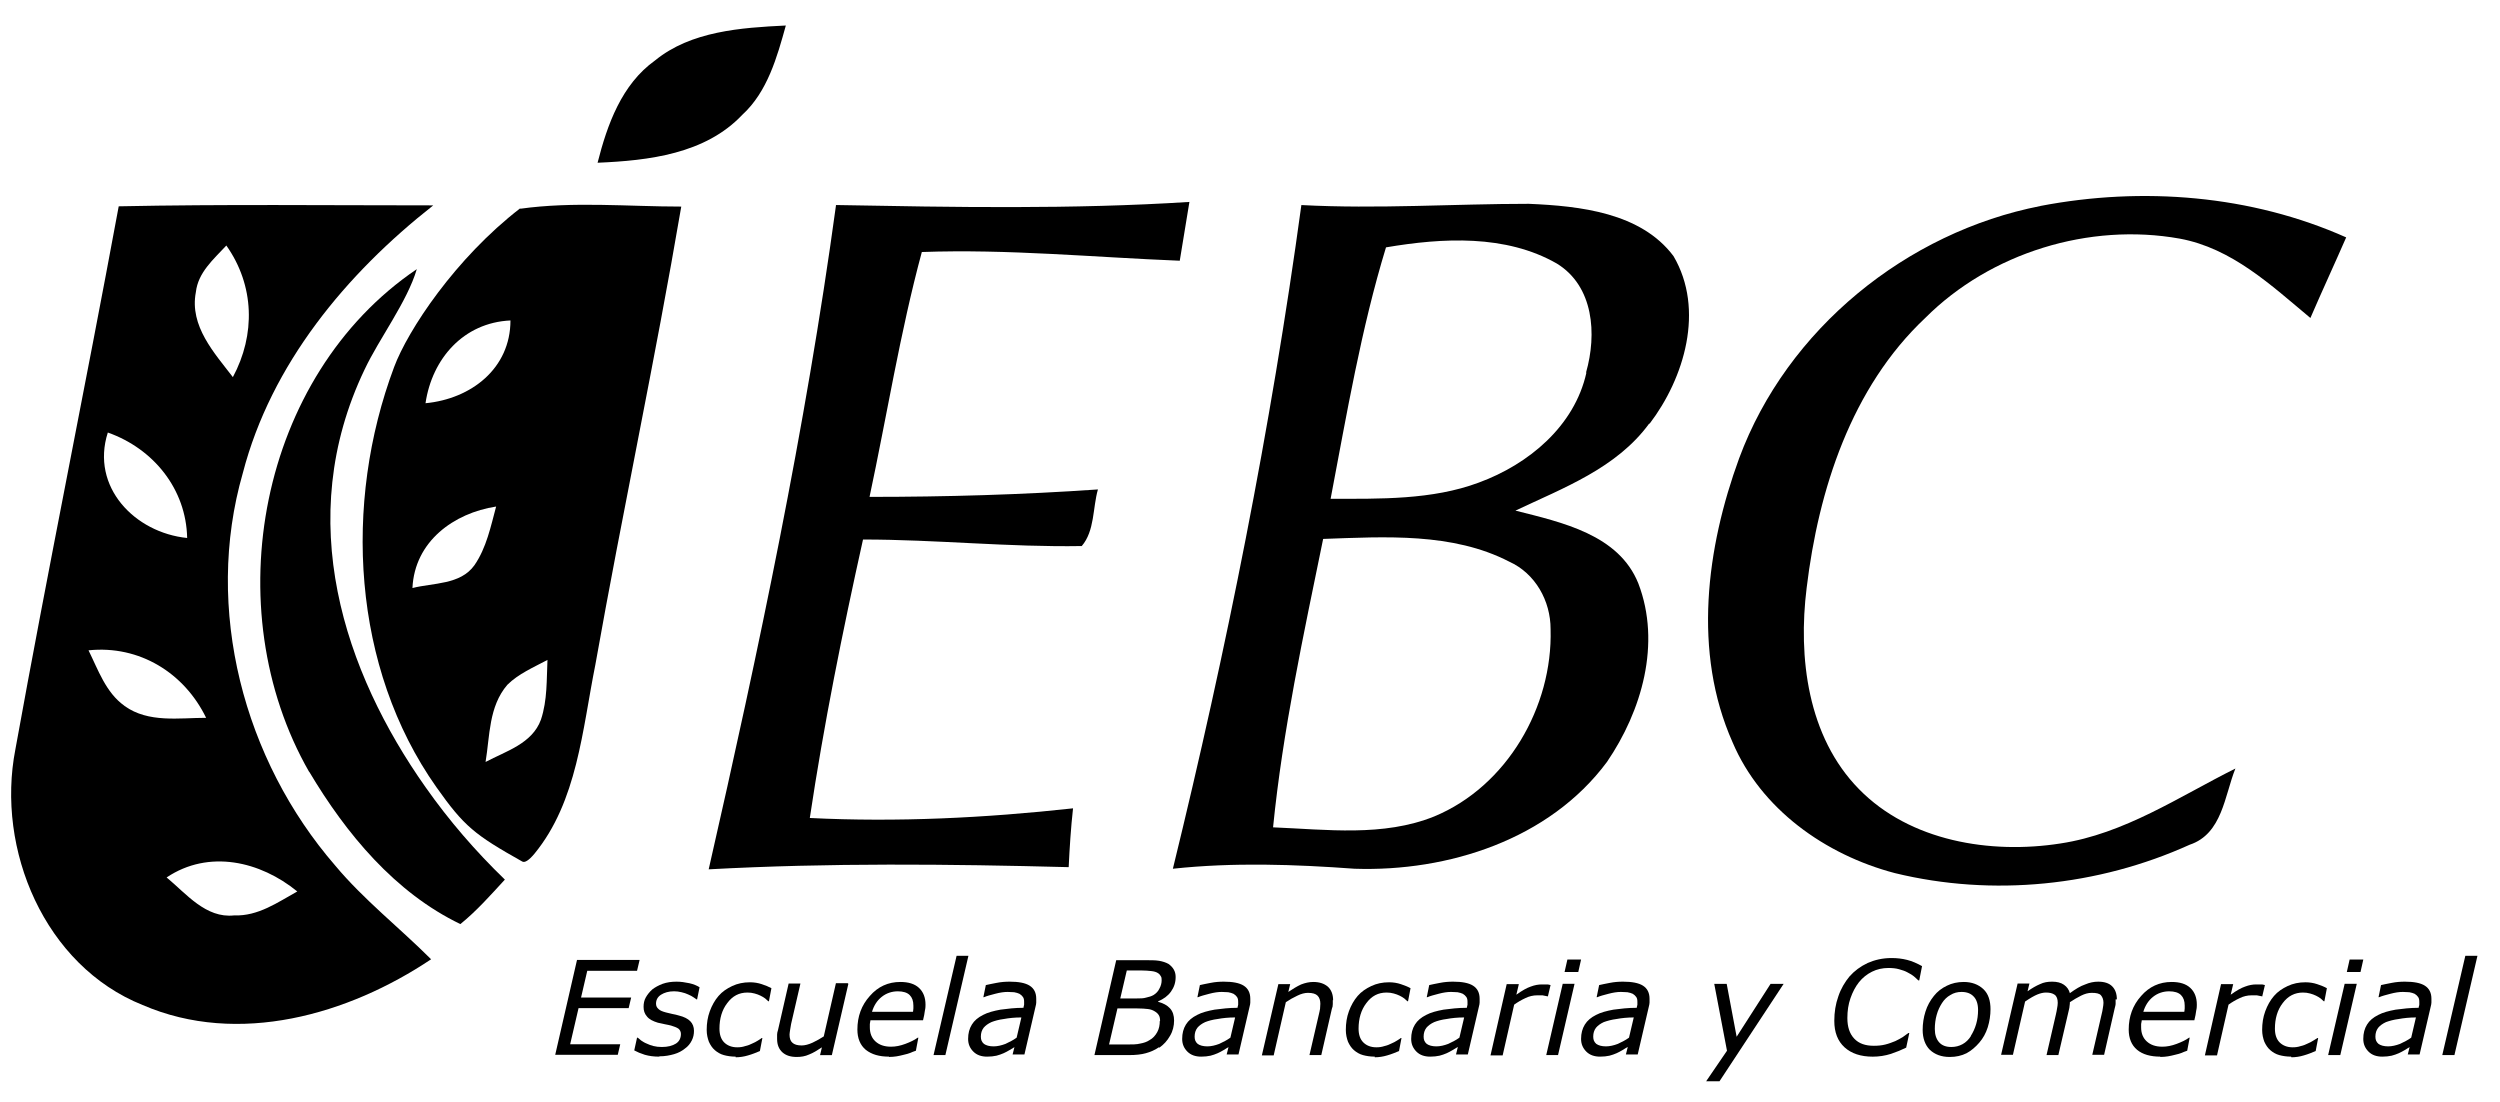
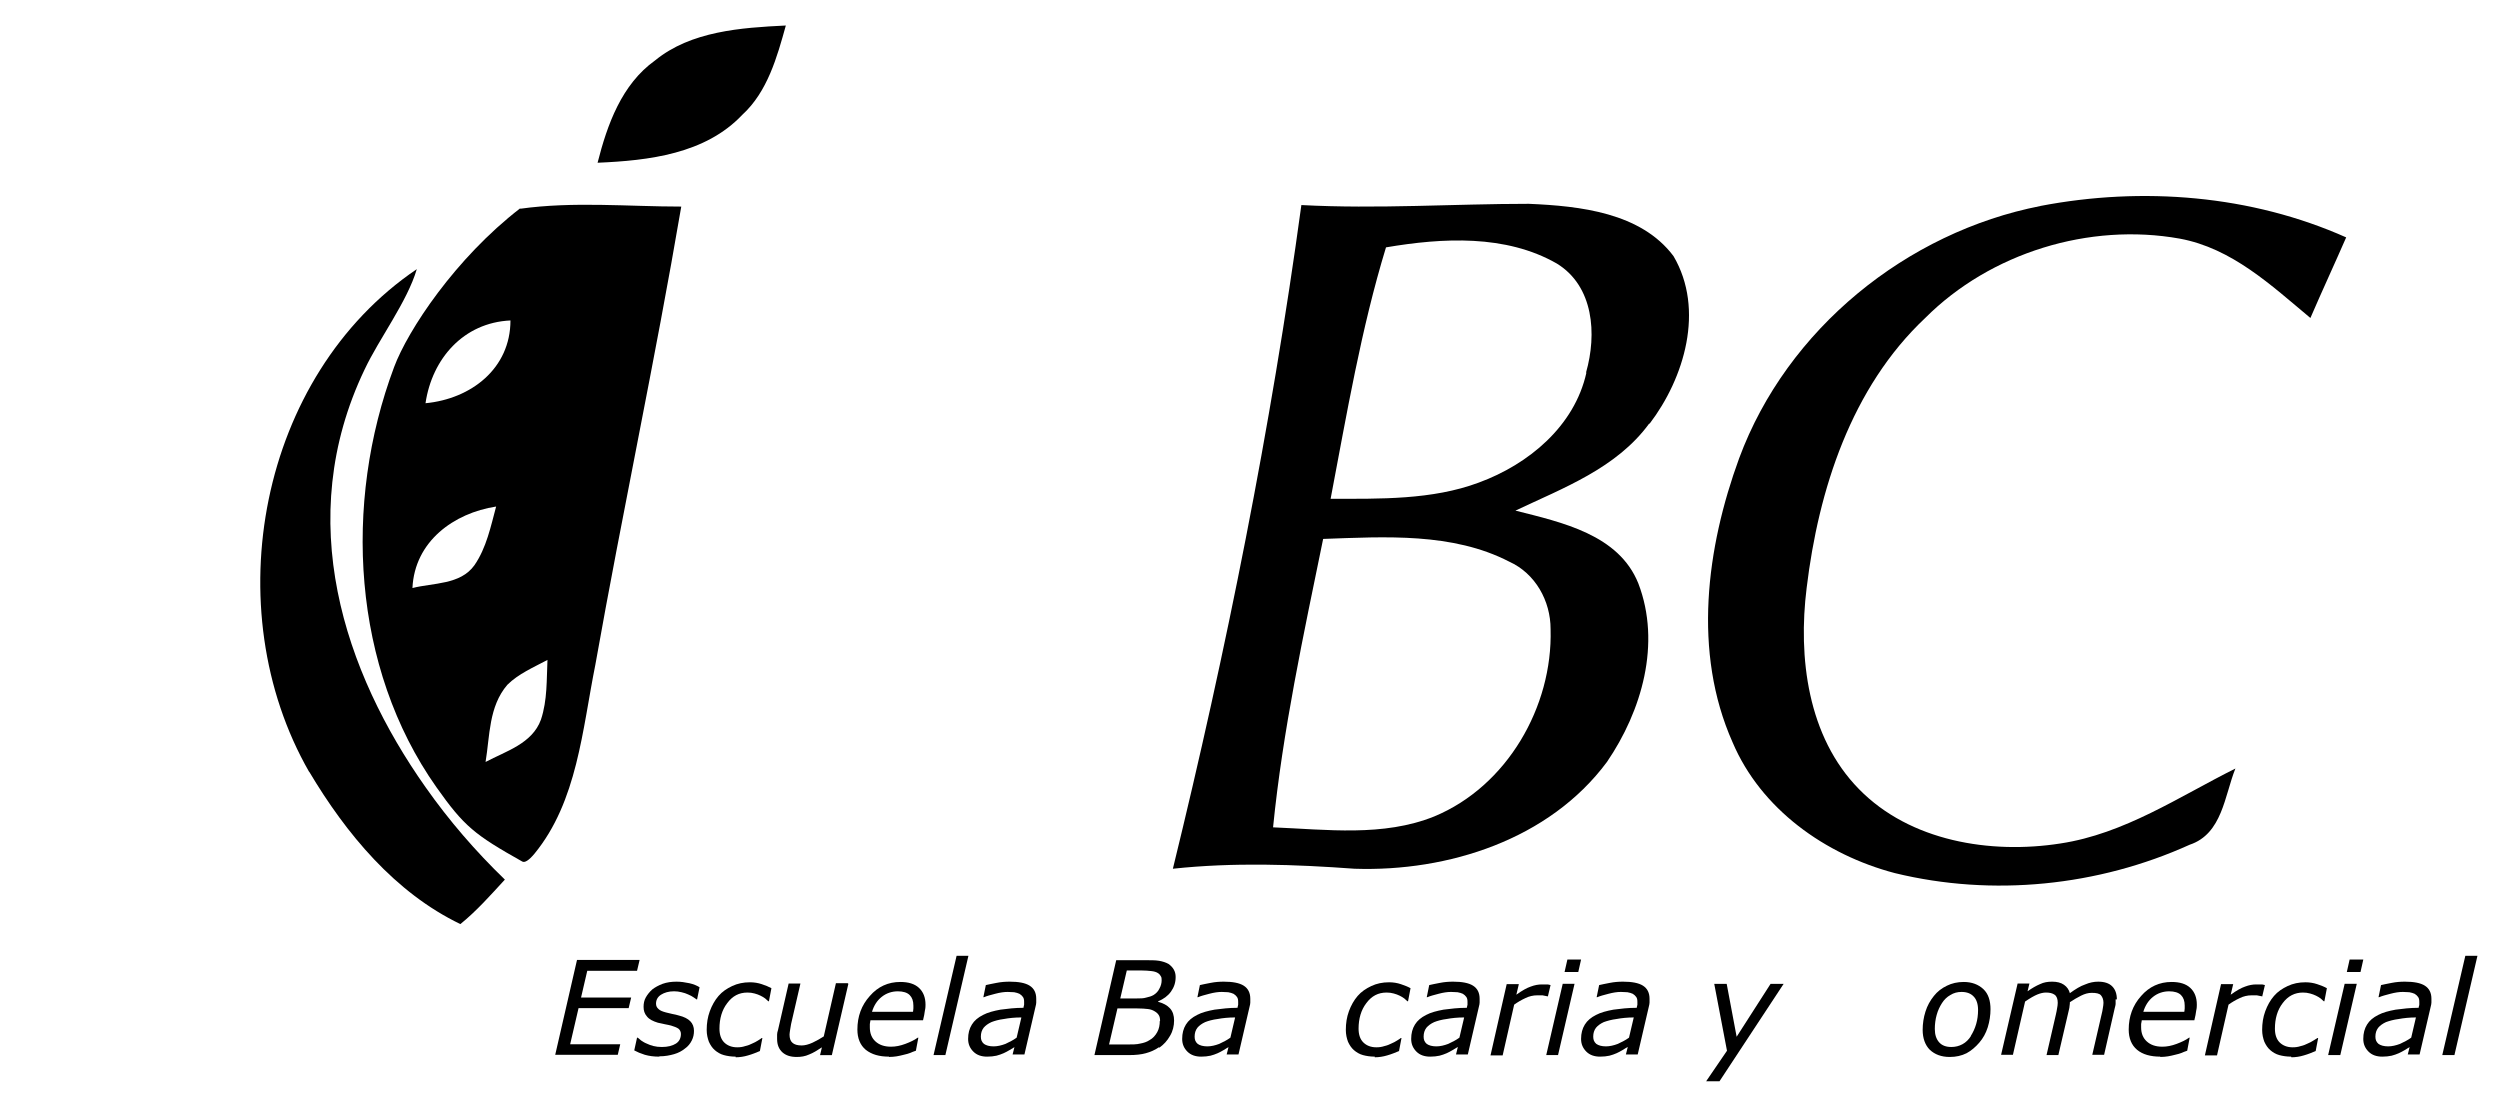
<svg xmlns="http://www.w3.org/2000/svg" width="93" height="41" viewBox="0 0 93 41" fill="none">
  <path d="M24.372 2.246C25.703 1.158 27.566 1.03 29.233 0.949C28.909 2.118 28.55 3.415 27.613 4.271C26.235 5.73 24.129 5.973 22.23 6.054C22.589 4.642 23.122 3.137 24.372 2.246Z" fill="black" />
  <path d="M75.9 7.662C79.708 6.933 83.748 7.257 87.278 8.831C86.838 9.838 86.387 10.81 85.947 11.829C84.489 10.613 83.03 9.236 81.086 8.877C77.729 8.275 74.048 9.398 71.618 11.829C68.863 14.421 67.647 18.229 67.208 21.864C66.884 24.456 67.242 27.408 69.152 29.353C71.05 31.297 74.048 31.783 76.641 31.378C79.025 31.019 81.051 29.642 83.157 28.589C82.752 29.596 82.671 31.019 81.456 31.424C78.053 32.964 74.129 33.369 70.483 32.478C67.891 31.795 65.506 30.093 64.453 27.616C62.96 24.26 63.481 20.371 64.696 17.049C66.478 12.234 70.935 8.634 75.912 7.662H75.9Z" fill="black" />
-   <path d="M31.097 7.627C35.472 7.708 39.882 7.79 44.246 7.512C44.13 8.241 44.003 8.97 43.887 9.699C40.693 9.572 37.498 9.259 34.292 9.375C33.482 12.373 32.995 15.452 32.347 18.484C35.183 18.484 38.019 18.403 40.843 18.207C40.646 18.89 40.727 19.746 40.241 20.313C37.533 20.36 34.813 20.07 32.104 20.07C31.34 23.508 30.646 26.945 30.125 30.429C33.366 30.591 36.642 30.429 39.917 30.07C39.836 30.8 39.79 31.529 39.755 32.258C35.299 32.142 30.854 32.096 26.363 32.339C28.227 24.168 29.963 15.95 31.097 7.651V7.627Z" fill="black" />
  <path d="M11.501 28.716C8.017 22.64 9.637 13.982 15.505 10.012C15.147 11.227 14.105 12.593 13.561 13.75C10.887 19.341 12.809 25.001 15.83 29.283C16.709 30.533 17.693 31.668 18.781 32.721C18.26 33.288 17.728 33.89 17.126 34.376C14.695 33.207 12.878 31.02 11.501 28.705V28.716Z" fill="black" />
  <path d="M61.363 15.765C62.659 14.064 63.423 11.517 62.254 9.527C61.039 7.906 58.77 7.663 56.872 7.582C54.083 7.582 51.247 7.779 48.411 7.628C47.277 15.927 45.622 24.18 43.631 32.317C45.9 32.074 48.168 32.155 50.39 32.317C53.874 32.433 57.636 31.229 59.777 28.347C61.074 26.449 61.803 23.937 60.946 21.703C60.217 19.886 58.111 19.434 56.374 18.995C58.157 18.15 60.136 17.42 61.352 15.754L61.363 15.765ZM57.682 23.416C57.763 26.287 56.062 29.25 53.353 30.372C51.455 31.136 49.349 30.858 47.358 30.777C47.717 27.178 48.492 23.613 49.221 20.048C51.525 19.967 54.036 19.805 56.143 20.893C57.115 21.333 57.682 22.351 57.682 23.404V23.416ZM59.013 13.867C58.574 15.846 56.872 17.27 55.009 17.953C53.273 18.601 51.328 18.555 49.499 18.555C50.101 15.395 50.633 12.235 51.559 9.202C53.666 8.844 56.016 8.716 57.914 9.804C59.291 10.649 59.407 12.432 59.002 13.855L59.013 13.867Z" fill="black" />
  <path d="M19.359 7.743C16.94 9.606 15.169 12.291 14.66 13.657C12.761 18.727 13.097 24.838 16.234 29.283C17.264 30.741 17.657 31.054 19.428 32.049C19.521 32.103 19.672 32.007 19.88 31.76C21.477 29.815 21.662 27.142 22.148 24.723C23.155 19.051 24.371 13.391 25.343 7.685C23.364 7.685 21.338 7.488 19.347 7.766L19.359 7.743ZM18.989 11.921C18.989 13.704 17.53 14.838 15.829 15C16.072 13.345 17.241 12.002 18.989 11.921ZM15.343 21.875C15.424 20.139 16.882 19.086 18.456 18.843C18.259 19.572 18.097 20.382 17.646 21.03C17.125 21.759 16.107 21.678 15.343 21.875ZM20.123 26.771C19.799 27.663 18.826 27.94 18.063 28.345C18.225 27.373 18.178 26.285 18.873 25.475C19.278 25.07 19.845 24.827 20.366 24.549C20.331 25.278 20.366 26.042 20.123 26.771Z" fill="black" />
-   <path d="M12.472 32.201C9.069 28.278 7.575 22.652 9.034 17.594C10.087 13.543 12.877 10.187 16.117 7.64C12.228 7.64 8.305 7.594 4.416 7.675C3.166 14.434 1.788 21.148 0.573 27.872C-0.156 31.599 1.661 35.928 5.307 37.387C8.872 38.926 12.958 37.746 16.037 35.685C14.867 34.516 13.525 33.463 12.472 32.201ZM7.286 10.869C7.367 10.14 7.934 9.654 8.42 9.133C9.474 10.626 9.508 12.455 8.663 14.029C7.981 13.138 7.043 12.131 7.286 10.869ZM4.011 16.09C5.712 16.691 6.927 18.196 6.962 20.013C5.017 19.817 3.362 18.115 4.011 16.09ZM4.624 26.252C3.941 25.766 3.652 24.921 3.293 24.192C5.191 23.995 6.858 25.037 7.668 26.703C6.661 26.703 5.527 26.9 4.636 26.264L4.624 26.252ZM8.71 34.053C7.656 34.169 6.927 33.243 6.198 32.641C7.772 31.588 9.682 32.039 11.059 33.162C10.33 33.567 9.601 34.088 8.71 34.053Z" fill="black" />
  <path d="M23.791 35.721L23.698 36.114H21.846L21.615 37.109H23.479L23.386 37.503H21.522L21.21 38.846H23.073L22.981 39.239H20.654L21.465 35.709H23.791V35.721Z" fill="black" />
  <path d="M24.52 39.307C24.323 39.307 24.149 39.284 23.987 39.238C23.837 39.191 23.698 39.133 23.594 39.075L23.698 38.601H23.721C23.721 38.601 23.802 38.659 23.848 38.705C23.906 38.74 23.964 38.786 24.057 38.821C24.126 38.856 24.219 38.89 24.311 38.913C24.404 38.937 24.508 38.948 24.624 38.948C24.844 38.948 25.017 38.902 25.145 38.821C25.272 38.74 25.33 38.613 25.33 38.462C25.33 38.381 25.295 38.312 25.237 38.265C25.168 38.219 25.075 38.184 24.96 38.15C24.902 38.138 24.821 38.115 24.74 38.103C24.659 38.08 24.566 38.069 24.473 38.045C24.288 37.988 24.149 37.918 24.068 37.814C23.976 37.71 23.941 37.594 23.941 37.455C23.941 37.328 23.964 37.212 24.022 37.108C24.08 37.004 24.161 36.9 24.265 36.807C24.369 36.726 24.497 36.657 24.647 36.599C24.809 36.541 24.983 36.518 25.168 36.518C25.33 36.518 25.48 36.541 25.642 36.575C25.805 36.61 25.932 36.668 26.024 36.726L25.932 37.177H25.909C25.909 37.177 25.851 37.131 25.793 37.096C25.747 37.062 25.677 37.027 25.596 36.992C25.527 36.957 25.446 36.934 25.353 36.911C25.261 36.888 25.168 36.876 25.075 36.876C24.878 36.876 24.716 36.923 24.589 37.004C24.462 37.085 24.404 37.2 24.404 37.339C24.404 37.42 24.439 37.49 24.497 37.536C24.554 37.594 24.647 37.629 24.774 37.663C24.855 37.687 24.936 37.698 25.017 37.721C25.098 37.733 25.18 37.756 25.261 37.779C25.446 37.825 25.585 37.895 25.677 37.988C25.77 38.08 25.816 38.208 25.816 38.346C25.816 38.474 25.793 38.589 25.735 38.705C25.677 38.821 25.596 38.925 25.48 39.006C25.365 39.099 25.237 39.168 25.075 39.215C24.913 39.261 24.74 39.295 24.531 39.295L24.52 39.307Z" fill="black" />
  <path d="M27.366 39.307C27.203 39.307 27.053 39.284 26.926 39.249C26.798 39.215 26.683 39.145 26.59 39.064C26.497 38.983 26.428 38.879 26.37 38.752C26.324 38.624 26.289 38.486 26.289 38.312C26.289 38.069 26.324 37.837 26.405 37.617C26.486 37.398 26.59 37.212 26.729 37.05C26.868 36.888 27.041 36.773 27.238 36.68C27.435 36.587 27.655 36.541 27.898 36.541C28.048 36.541 28.199 36.564 28.338 36.611C28.477 36.657 28.592 36.703 28.697 36.761L28.604 37.247H28.581C28.581 37.247 28.511 37.189 28.465 37.143C28.419 37.108 28.361 37.073 28.291 37.039C28.222 37.004 28.153 36.981 28.072 36.958C27.991 36.934 27.898 36.923 27.805 36.923C27.493 36.923 27.25 37.05 27.053 37.316C26.856 37.571 26.764 37.895 26.764 38.266C26.764 38.486 26.822 38.659 26.937 38.775C27.053 38.891 27.215 38.96 27.423 38.96C27.527 38.96 27.62 38.949 27.724 38.914C27.828 38.891 27.91 38.856 27.979 38.821C28.06 38.786 28.129 38.752 28.199 38.706C28.268 38.659 28.315 38.636 28.338 38.613H28.361L28.268 39.099C28.129 39.157 27.991 39.215 27.828 39.261C27.678 39.307 27.516 39.331 27.366 39.331V39.307Z" fill="black" />
  <path d="M31.559 36.599L30.945 39.25H30.506L30.575 38.961C30.401 39.076 30.251 39.169 30.1 39.227C29.95 39.296 29.799 39.319 29.637 39.319C29.406 39.319 29.232 39.261 29.105 39.146C28.978 39.03 28.908 38.868 28.908 38.648C28.908 38.59 28.908 38.544 28.908 38.486C28.908 38.44 28.92 38.382 28.943 38.312L29.337 36.588H29.776L29.429 38.092C29.418 38.15 29.406 38.22 29.394 38.301C29.383 38.382 29.371 38.44 29.371 38.486C29.371 38.625 29.406 38.729 29.475 38.787C29.545 38.856 29.661 38.891 29.823 38.891C29.938 38.891 30.077 38.856 30.228 38.787C30.378 38.717 30.517 38.636 30.644 38.555L31.096 36.576H31.536L31.559 36.599Z" fill="black" />
  <path d="M33.075 39.307C32.705 39.307 32.427 39.226 32.207 39.053C31.999 38.879 31.895 38.624 31.895 38.3C31.895 37.814 32.045 37.397 32.358 37.05C32.658 36.703 33.04 36.529 33.492 36.529C33.793 36.529 34.024 36.599 34.186 36.749C34.348 36.9 34.429 37.108 34.429 37.374C34.429 37.42 34.429 37.502 34.406 37.594C34.395 37.698 34.371 37.814 34.337 37.953H32.381C32.381 37.953 32.369 38.046 32.358 38.092C32.358 38.138 32.358 38.173 32.358 38.219C32.358 38.439 32.427 38.613 32.566 38.74C32.705 38.867 32.89 38.937 33.145 38.937C33.318 38.937 33.492 38.902 33.677 38.833C33.862 38.763 34.013 38.694 34.14 38.601H34.163L34.071 39.087C33.989 39.11 33.92 39.145 33.862 39.168C33.804 39.191 33.723 39.215 33.619 39.238C33.527 39.261 33.434 39.284 33.353 39.296C33.272 39.307 33.179 39.319 33.064 39.319L33.075 39.307ZM33.966 37.629C33.966 37.629 33.978 37.548 33.978 37.513C33.978 37.478 33.978 37.444 33.978 37.409C33.978 37.235 33.932 37.108 33.839 37.015C33.746 36.923 33.596 36.877 33.399 36.877C33.179 36.877 32.971 36.946 32.797 37.085C32.624 37.224 32.508 37.409 32.438 37.64H33.955L33.966 37.629Z" fill="black" />
  <path d="M36.025 35.557L35.168 39.249H34.728L35.585 35.557H36.025Z" fill="black" />
  <path d="M37.727 38.96C37.727 38.96 37.623 39.018 37.553 39.064C37.484 39.11 37.403 39.145 37.333 39.18C37.252 39.215 37.16 39.249 37.067 39.272C36.963 39.295 36.847 39.307 36.72 39.307C36.511 39.307 36.338 39.249 36.211 39.122C36.083 38.995 36.014 38.844 36.014 38.647C36.014 38.439 36.06 38.265 36.153 38.115C36.245 37.964 36.384 37.849 36.569 37.756C36.743 37.663 36.963 37.606 37.217 37.559C37.472 37.525 37.761 37.49 38.074 37.49C38.074 37.444 38.097 37.409 38.097 37.374C38.097 37.339 38.097 37.305 38.097 37.27C38.097 37.189 38.086 37.131 38.051 37.085C38.016 37.038 37.981 37.004 37.923 36.969C37.866 36.946 37.808 36.923 37.727 36.911C37.657 36.911 37.576 36.9 37.484 36.9C37.345 36.9 37.194 36.923 37.021 36.969C36.847 37.015 36.708 37.05 36.604 37.096H36.581L36.673 36.645C36.766 36.622 36.893 36.599 37.067 36.564C37.241 36.529 37.403 36.518 37.565 36.518C37.889 36.518 38.143 36.564 38.305 36.668C38.468 36.772 38.548 36.934 38.548 37.154C38.548 37.2 38.548 37.247 38.548 37.293C38.548 37.339 38.537 37.386 38.525 37.432L38.109 39.226H37.669L37.738 38.948L37.727 38.96ZM37.993 37.849C37.75 37.849 37.53 37.872 37.345 37.907C37.16 37.93 36.998 37.976 36.882 38.022C36.754 38.08 36.662 38.15 36.592 38.231C36.523 38.323 36.488 38.427 36.488 38.566C36.488 38.682 36.523 38.763 36.604 38.833C36.685 38.89 36.801 38.925 36.963 38.925C37.102 38.925 37.252 38.89 37.403 38.833C37.553 38.763 37.692 38.694 37.819 38.601L37.993 37.86V37.849Z" fill="black" />
  <path d="M43.109 38.96C42.958 39.064 42.796 39.133 42.623 39.18C42.461 39.226 42.252 39.249 42.009 39.249H40.713L41.523 35.719H42.542C42.796 35.719 42.993 35.719 43.12 35.742C43.248 35.765 43.364 35.8 43.468 35.858C43.549 35.916 43.618 35.985 43.664 36.066C43.711 36.147 43.734 36.24 43.734 36.344C43.734 36.552 43.676 36.726 43.56 36.888C43.444 37.05 43.282 37.166 43.086 37.247V37.27C43.271 37.316 43.421 37.397 43.526 37.513C43.63 37.629 43.676 37.779 43.676 37.964C43.676 38.161 43.63 38.358 43.526 38.531C43.421 38.717 43.294 38.855 43.132 38.971L43.109 38.96ZM43.155 37.987C43.155 37.895 43.144 37.825 43.109 37.767C43.074 37.71 43.028 37.663 42.947 37.617C42.889 37.582 42.808 37.547 42.704 37.536C42.599 37.524 42.472 37.513 42.287 37.513H41.569L41.257 38.855H41.905C42.113 38.855 42.287 38.855 42.414 38.821C42.542 38.798 42.657 38.763 42.762 38.693C42.889 38.624 42.981 38.52 43.051 38.392C43.12 38.265 43.144 38.126 43.144 37.976L43.155 37.987ZM43.213 36.471C43.213 36.402 43.213 36.355 43.178 36.309C43.155 36.263 43.12 36.228 43.086 36.205C43.016 36.159 42.935 36.135 42.831 36.124C42.727 36.112 42.599 36.101 42.449 36.101H41.917L41.674 37.142H42.287C42.426 37.142 42.542 37.142 42.646 37.108C42.75 37.085 42.831 37.061 42.912 37.015C43.005 36.957 43.086 36.876 43.132 36.772C43.19 36.668 43.213 36.564 43.213 36.471Z" fill="black" />
  <path d="M45.69 38.96C45.69 38.96 45.585 39.018 45.516 39.064C45.447 39.11 45.365 39.145 45.296 39.18C45.215 39.215 45.122 39.249 45.03 39.272C44.926 39.295 44.81 39.307 44.683 39.307C44.474 39.307 44.301 39.249 44.173 39.122C44.046 38.995 43.977 38.844 43.977 38.647C43.977 38.439 44.023 38.265 44.115 38.115C44.208 37.964 44.347 37.849 44.532 37.756C44.706 37.663 44.926 37.606 45.18 37.559C45.435 37.525 45.724 37.49 46.037 37.49C46.037 37.444 46.06 37.409 46.06 37.374C46.06 37.339 46.06 37.305 46.06 37.27C46.06 37.189 46.048 37.131 46.014 37.085C45.979 37.038 45.944 37.004 45.886 36.969C45.828 36.946 45.771 36.923 45.69 36.911C45.62 36.911 45.539 36.9 45.447 36.9C45.308 36.9 45.157 36.923 44.983 36.969C44.81 37.015 44.671 37.05 44.567 37.096H44.544L44.636 36.645C44.729 36.622 44.856 36.599 45.03 36.564C45.203 36.529 45.365 36.518 45.528 36.518C45.852 36.518 46.106 36.564 46.268 36.668C46.43 36.772 46.511 36.934 46.511 37.154C46.511 37.2 46.511 37.247 46.511 37.293C46.511 37.339 46.5 37.386 46.488 37.432L46.072 39.226H45.632L45.701 38.948L45.69 38.96ZM45.944 37.849C45.701 37.849 45.481 37.872 45.296 37.907C45.111 37.93 44.949 37.976 44.833 38.022C44.706 38.08 44.613 38.15 44.544 38.231C44.474 38.323 44.44 38.427 44.44 38.566C44.44 38.682 44.474 38.763 44.555 38.833C44.636 38.89 44.752 38.925 44.914 38.925C45.053 38.925 45.203 38.89 45.354 38.833C45.504 38.763 45.643 38.694 45.771 38.601L45.944 37.86V37.849Z" fill="black" />
-   <path d="M49.58 37.201C49.58 37.201 49.58 37.293 49.58 37.351C49.58 37.42 49.569 37.478 49.546 37.525L49.152 39.249H48.712L49.06 37.745C49.083 37.664 49.094 37.583 49.106 37.525C49.106 37.467 49.117 37.397 49.117 37.34C49.117 37.212 49.083 37.108 49.013 37.039C48.944 36.969 48.828 36.934 48.654 36.934C48.539 36.934 48.4 36.969 48.261 37.039C48.111 37.108 47.971 37.189 47.833 37.282L47.381 39.261H46.941L47.555 36.61H47.995L47.925 36.9C48.099 36.784 48.249 36.691 48.4 36.622C48.55 36.564 48.701 36.529 48.851 36.529C49.083 36.529 49.256 36.587 49.395 36.703C49.523 36.819 49.592 36.992 49.592 37.212L49.58 37.201Z" fill="black" />
  <path d="M51.141 39.307C50.979 39.307 50.828 39.284 50.701 39.249C50.574 39.215 50.458 39.145 50.365 39.064C50.273 38.983 50.203 38.879 50.145 38.752C50.099 38.624 50.065 38.486 50.065 38.312C50.065 38.069 50.099 37.837 50.18 37.617C50.261 37.398 50.365 37.212 50.504 37.05C50.643 36.888 50.817 36.773 51.014 36.68C51.21 36.587 51.43 36.541 51.673 36.541C51.824 36.541 51.974 36.564 52.113 36.611C52.252 36.657 52.368 36.703 52.472 36.761L52.379 37.247H52.356C52.356 37.247 52.287 37.189 52.24 37.143C52.194 37.108 52.136 37.073 52.067 37.039C51.997 37.004 51.928 36.981 51.847 36.958C51.766 36.934 51.673 36.923 51.581 36.923C51.268 36.923 51.025 37.05 50.828 37.316C50.632 37.571 50.539 37.895 50.539 38.266C50.539 38.486 50.597 38.659 50.713 38.775C50.828 38.891 50.99 38.96 51.199 38.96C51.303 38.96 51.395 38.949 51.5 38.914C51.604 38.891 51.685 38.856 51.754 38.821C51.835 38.786 51.905 38.752 51.974 38.706C52.044 38.659 52.09 38.636 52.113 38.613H52.136L52.044 39.099C51.905 39.157 51.766 39.215 51.604 39.261C51.453 39.307 51.291 39.331 51.141 39.331V39.307Z" fill="black" />
  <path d="M54.209 38.96C54.209 38.96 54.105 39.018 54.035 39.064C53.966 39.11 53.885 39.145 53.816 39.18C53.735 39.215 53.642 39.249 53.549 39.272C53.445 39.295 53.329 39.307 53.202 39.307C52.994 39.307 52.82 39.249 52.693 39.122C52.566 38.995 52.496 38.844 52.496 38.647C52.496 38.439 52.542 38.265 52.635 38.115C52.728 37.964 52.867 37.849 53.052 37.756C53.225 37.663 53.445 37.606 53.7 37.559C53.955 37.525 54.244 37.49 54.568 37.49C54.568 37.444 54.591 37.409 54.591 37.374C54.591 37.339 54.591 37.305 54.591 37.27C54.591 37.189 54.58 37.131 54.545 37.085C54.51 37.038 54.475 37.004 54.417 36.969C54.36 36.946 54.302 36.923 54.221 36.911C54.151 36.911 54.07 36.9 53.978 36.9C53.839 36.9 53.688 36.923 53.515 36.969C53.341 37.015 53.202 37.05 53.098 37.096H53.075L53.167 36.645C53.26 36.622 53.387 36.599 53.561 36.564C53.735 36.529 53.897 36.518 54.059 36.518C54.383 36.518 54.637 36.564 54.799 36.668C54.962 36.772 55.042 36.934 55.042 37.154C55.042 37.2 55.042 37.247 55.042 37.293C55.042 37.339 55.031 37.386 55.019 37.432L54.603 39.226H54.163L54.232 38.948L54.209 38.96ZM54.464 37.849C54.221 37.849 54.001 37.872 53.816 37.907C53.63 37.93 53.468 37.976 53.353 38.022C53.225 38.08 53.133 38.15 53.063 38.231C52.994 38.323 52.959 38.427 52.959 38.566C52.959 38.682 52.994 38.763 53.075 38.833C53.156 38.89 53.272 38.925 53.434 38.925C53.572 38.925 53.723 38.89 53.873 38.833C54.024 38.763 54.163 38.694 54.29 38.601L54.464 37.86V37.849Z" fill="black" />
  <path d="M57.577 37.061H57.554C57.496 37.049 57.426 37.038 57.38 37.026C57.322 37.026 57.264 37.026 57.184 37.026C57.033 37.026 56.883 37.061 56.744 37.13C56.593 37.2 56.454 37.281 56.327 37.373L55.899 39.26H55.447L56.049 36.609H56.501L56.408 37.003C56.616 36.852 56.801 36.748 56.94 36.702C57.091 36.644 57.23 36.621 57.357 36.621C57.438 36.621 57.496 36.621 57.531 36.621C57.565 36.621 57.612 36.621 57.681 36.644L57.577 37.084V37.061Z" fill="black" />
  <path d="M58.573 36.598L57.959 39.249H57.52L58.133 36.598H58.573ZM58.816 35.695L58.712 36.158H58.202L58.307 35.695H58.816Z" fill="black" />
  <path d="M60.529 38.96C60.529 38.96 60.425 39.018 60.356 39.064C60.286 39.11 60.205 39.145 60.136 39.18C60.055 39.215 59.962 39.249 59.87 39.272C59.766 39.295 59.65 39.307 59.522 39.307C59.314 39.307 59.141 39.249 59.013 39.122C58.886 38.995 58.816 38.844 58.816 38.647C58.816 38.439 58.863 38.265 58.955 38.115C59.048 37.964 59.187 37.849 59.372 37.756C59.546 37.663 59.766 37.606 60.02 37.559C60.275 37.525 60.564 37.49 60.888 37.49C60.888 37.444 60.911 37.409 60.911 37.374C60.911 37.339 60.911 37.305 60.911 37.27C60.911 37.189 60.9 37.131 60.865 37.085C60.83 37.038 60.796 37.004 60.738 36.969C60.68 36.946 60.622 36.923 60.541 36.911C60.472 36.911 60.391 36.9 60.298 36.9C60.159 36.9 60.009 36.923 59.835 36.969C59.661 37.015 59.522 37.05 59.418 37.096H59.395L59.488 36.645C59.58 36.622 59.708 36.599 59.881 36.564C60.055 36.529 60.217 36.518 60.379 36.518C60.703 36.518 60.958 36.564 61.12 36.668C61.282 36.772 61.363 36.934 61.363 37.154C61.363 37.2 61.363 37.247 61.363 37.293C61.363 37.339 61.351 37.386 61.34 37.432L60.923 39.226H60.483L60.553 38.948L60.529 38.96ZM60.784 37.849C60.541 37.849 60.321 37.872 60.136 37.907C59.951 37.93 59.789 37.976 59.661 38.022C59.534 38.08 59.441 38.15 59.372 38.231C59.303 38.323 59.268 38.427 59.268 38.566C59.268 38.682 59.303 38.763 59.383 38.833C59.465 38.89 59.58 38.925 59.742 38.925C59.881 38.925 60.032 38.89 60.182 38.833C60.333 38.763 60.472 38.694 60.599 38.601L60.773 37.86L60.784 37.849Z" fill="black" />
  <path d="M63.955 40.222H63.469L64.244 39.088L63.77 36.6H64.233L64.603 38.567L65.865 36.6H66.351L63.966 40.222H63.955Z" fill="black" />
-   <path d="M69.672 39.308C69.22 39.308 68.873 39.192 68.618 38.961C68.364 38.729 68.236 38.405 68.236 37.977C68.236 37.653 68.283 37.352 68.387 37.062C68.479 36.785 68.63 36.53 68.803 36.322C68.989 36.113 69.209 35.951 69.475 35.824C69.741 35.708 70.03 35.639 70.366 35.639C70.574 35.639 70.76 35.662 70.945 35.708C71.13 35.755 71.315 35.836 71.5 35.94L71.396 36.472H71.362C71.362 36.472 71.257 36.368 71.199 36.322C71.141 36.275 71.072 36.229 70.956 36.171C70.875 36.125 70.771 36.09 70.644 36.055C70.528 36.021 70.389 36.009 70.25 36.009C70.03 36.009 69.822 36.055 69.637 36.148C69.452 36.241 69.29 36.368 69.151 36.541C69.023 36.704 68.919 36.9 68.838 37.132C68.757 37.363 68.722 37.606 68.722 37.873C68.722 38.197 68.803 38.451 68.977 38.636C69.151 38.822 69.394 38.903 69.706 38.903C69.857 38.903 69.996 38.891 70.135 38.856C70.273 38.822 70.389 38.775 70.505 38.729C70.609 38.683 70.702 38.625 70.783 38.579C70.864 38.521 70.933 38.474 70.991 38.428H71.026L70.91 38.972C70.748 39.053 70.551 39.134 70.343 39.204C70.123 39.273 69.903 39.308 69.66 39.308H69.672Z" fill="black" />
  <path d="M74.047 37.536C74.047 37.768 74.012 37.999 73.943 38.219C73.873 38.439 73.769 38.624 73.63 38.786C73.491 38.948 73.329 39.087 73.156 39.18C72.97 39.273 72.762 39.319 72.531 39.319C72.218 39.319 71.975 39.226 71.79 39.053C71.616 38.879 71.523 38.624 71.523 38.312C71.523 38.08 71.558 37.849 71.628 37.629C71.697 37.409 71.801 37.224 71.94 37.05C72.067 36.888 72.23 36.761 72.426 36.668C72.611 36.576 72.82 36.529 73.051 36.529C73.352 36.529 73.595 36.622 73.781 36.795C73.966 36.969 74.047 37.224 74.047 37.548V37.536ZM73.317 38.532C73.398 38.404 73.468 38.254 73.514 38.092C73.561 37.93 73.584 37.756 73.584 37.571C73.584 37.351 73.526 37.178 73.422 37.073C73.317 36.958 73.167 36.9 72.97 36.9C72.82 36.9 72.681 36.934 72.554 37.015C72.426 37.085 72.322 37.189 72.241 37.316C72.16 37.444 72.091 37.583 72.044 37.756C71.998 37.918 71.975 38.103 71.975 38.277C71.975 38.497 72.033 38.659 72.137 38.775C72.241 38.891 72.391 38.948 72.588 38.948C72.739 38.948 72.878 38.914 73.005 38.844C73.132 38.775 73.237 38.671 73.317 38.543V38.532Z" fill="black" />
  <path d="M78.701 37.177C78.701 37.177 78.701 37.282 78.701 37.339C78.701 37.397 78.678 37.455 78.666 37.513L78.273 39.238H77.833L78.18 37.733C78.203 37.652 78.215 37.571 78.226 37.501C78.238 37.432 78.249 37.362 78.249 37.305C78.249 37.189 78.215 37.096 78.157 37.027C78.099 36.957 77.983 36.934 77.81 36.934C77.682 36.934 77.555 36.969 77.416 37.038C77.277 37.108 77.138 37.189 76.999 37.282C76.999 37.316 76.999 37.362 76.988 37.42C76.988 37.467 76.976 37.513 76.965 37.559L76.571 39.249H76.131L76.478 37.745C76.502 37.652 76.513 37.571 76.525 37.501C76.536 37.444 76.548 37.374 76.548 37.305C76.548 37.166 76.513 37.062 76.432 37.004C76.351 36.946 76.247 36.923 76.108 36.923C76.016 36.923 75.911 36.946 75.796 36.992C75.68 37.038 75.518 37.131 75.333 37.258L74.881 39.238H74.441L75.055 36.587H75.495L75.425 36.876C75.587 36.761 75.749 36.668 75.888 36.61C76.027 36.541 76.178 36.518 76.34 36.518C76.513 36.518 76.664 36.552 76.779 36.633C76.895 36.714 76.965 36.819 76.999 36.946C77.208 36.795 77.393 36.68 77.567 36.622C77.729 36.552 77.891 36.518 78.053 36.518C78.284 36.518 78.458 36.575 78.573 36.691C78.689 36.807 78.747 36.969 78.747 37.177H78.701Z" fill="black" />
  <path d="M80.368 39.307C79.998 39.307 79.708 39.226 79.5 39.053C79.292 38.879 79.188 38.624 79.188 38.3C79.188 37.814 79.338 37.397 79.65 37.05C79.951 36.703 80.333 36.529 80.785 36.529C81.086 36.529 81.317 36.599 81.479 36.749C81.641 36.9 81.722 37.108 81.722 37.374C81.722 37.42 81.722 37.502 81.699 37.594C81.688 37.698 81.664 37.814 81.63 37.953H79.674C79.674 37.953 79.662 38.046 79.65 38.092C79.65 38.138 79.65 38.173 79.65 38.219C79.65 38.439 79.72 38.613 79.859 38.74C79.998 38.867 80.183 38.937 80.438 38.937C80.611 38.937 80.785 38.902 80.97 38.833C81.155 38.763 81.306 38.694 81.433 38.601H81.456L81.364 39.087C81.282 39.11 81.213 39.145 81.155 39.168C81.097 39.191 81.016 39.215 80.912 39.238C80.82 39.261 80.727 39.284 80.646 39.296C80.565 39.307 80.472 39.319 80.356 39.319L80.368 39.307ZM81.259 37.629C81.259 37.629 81.271 37.548 81.271 37.513C81.271 37.478 81.271 37.444 81.271 37.409C81.271 37.235 81.225 37.108 81.132 37.015C81.039 36.923 80.889 36.877 80.692 36.877C80.472 36.877 80.264 36.946 80.09 37.085C79.917 37.224 79.801 37.409 79.731 37.64H81.248L81.259 37.629Z" fill="black" />
  <path d="M84.151 37.061H84.128C84.07 37.049 84.001 37.038 83.954 37.026C83.897 37.026 83.839 37.026 83.758 37.026C83.607 37.026 83.457 37.061 83.318 37.13C83.167 37.2 83.028 37.281 82.901 37.373L82.473 39.26H82.022L82.623 36.609H83.075L82.982 37.003C83.191 36.852 83.376 36.748 83.515 36.702C83.665 36.644 83.804 36.621 83.931 36.621C84.012 36.621 84.07 36.621 84.105 36.621C84.14 36.621 84.186 36.621 84.255 36.644L84.151 37.084V37.061Z" fill="black" />
  <path d="M85.229 39.307C85.067 39.307 84.916 39.284 84.789 39.249C84.662 39.215 84.546 39.145 84.453 39.064C84.361 38.983 84.291 38.879 84.233 38.752C84.187 38.624 84.152 38.486 84.152 38.312C84.152 38.069 84.187 37.837 84.268 37.617C84.349 37.398 84.453 37.212 84.592 37.05C84.731 36.888 84.905 36.773 85.102 36.68C85.298 36.587 85.518 36.541 85.761 36.541C85.912 36.541 86.062 36.564 86.201 36.611C86.34 36.657 86.456 36.703 86.56 36.761L86.467 37.247H86.444C86.444 37.247 86.375 37.189 86.328 37.143C86.282 37.108 86.224 37.073 86.155 37.039C86.085 37.004 86.016 36.981 85.935 36.958C85.854 36.934 85.761 36.923 85.669 36.923C85.368 36.923 85.113 37.05 84.916 37.316C84.719 37.571 84.627 37.895 84.627 38.266C84.627 38.486 84.685 38.659 84.8 38.775C84.916 38.891 85.078 38.96 85.287 38.96C85.391 38.96 85.483 38.949 85.588 38.914C85.692 38.891 85.773 38.856 85.842 38.821C85.923 38.786 85.993 38.752 86.062 38.706C86.132 38.659 86.178 38.636 86.213 38.613H86.236L86.143 39.099C86.004 39.157 85.865 39.215 85.703 39.261C85.553 39.307 85.391 39.331 85.24 39.331L85.229 39.307Z" fill="black" />
  <path d="M87.672 36.598L87.059 39.249H86.607L87.221 36.598H87.672ZM87.915 35.695L87.811 36.158H87.302L87.406 35.695H87.915Z" fill="black" />
  <path d="M89.627 38.96C89.627 38.96 89.523 39.018 89.454 39.064C89.384 39.11 89.303 39.145 89.234 39.18C89.153 39.215 89.06 39.249 88.967 39.272C88.863 39.295 88.747 39.307 88.62 39.307C88.412 39.307 88.238 39.249 88.111 39.122C87.984 38.995 87.914 38.844 87.914 38.647C87.914 38.439 87.96 38.265 88.053 38.115C88.145 37.964 88.284 37.849 88.47 37.756C88.643 37.663 88.863 37.606 89.118 37.559C89.373 37.525 89.662 37.49 89.974 37.49C89.974 37.444 89.998 37.409 89.998 37.374C89.998 37.339 89.998 37.305 89.998 37.27C89.998 37.189 89.986 37.131 89.951 37.085C89.916 37.038 89.882 37.004 89.824 36.969C89.766 36.946 89.708 36.923 89.627 36.911C89.558 36.911 89.477 36.9 89.384 36.9C89.245 36.9 89.095 36.923 88.921 36.969C88.747 37.015 88.609 37.05 88.504 37.096H88.481L88.574 36.645C88.666 36.622 88.794 36.599 88.967 36.564C89.141 36.529 89.303 36.518 89.465 36.518C89.789 36.518 90.044 36.564 90.206 36.668C90.368 36.772 90.449 36.934 90.449 37.154C90.449 37.2 90.449 37.247 90.449 37.293C90.449 37.339 90.437 37.386 90.426 37.432L90.009 39.226H89.569L89.639 38.948L89.627 38.96ZM89.882 37.849C89.639 37.849 89.419 37.872 89.234 37.907C89.048 37.93 88.886 37.976 88.759 38.022C88.632 38.08 88.539 38.15 88.47 38.231C88.4 38.323 88.365 38.427 88.365 38.566C88.365 38.682 88.4 38.763 88.481 38.833C88.562 38.89 88.678 38.925 88.84 38.925C88.979 38.925 89.129 38.89 89.28 38.833C89.43 38.763 89.569 38.694 89.697 38.601L89.87 37.86L89.882 37.849Z" fill="black" />
  <path d="M92.161 35.557L91.305 39.249H90.853L91.71 35.557H92.161Z" fill="black" />
</svg>